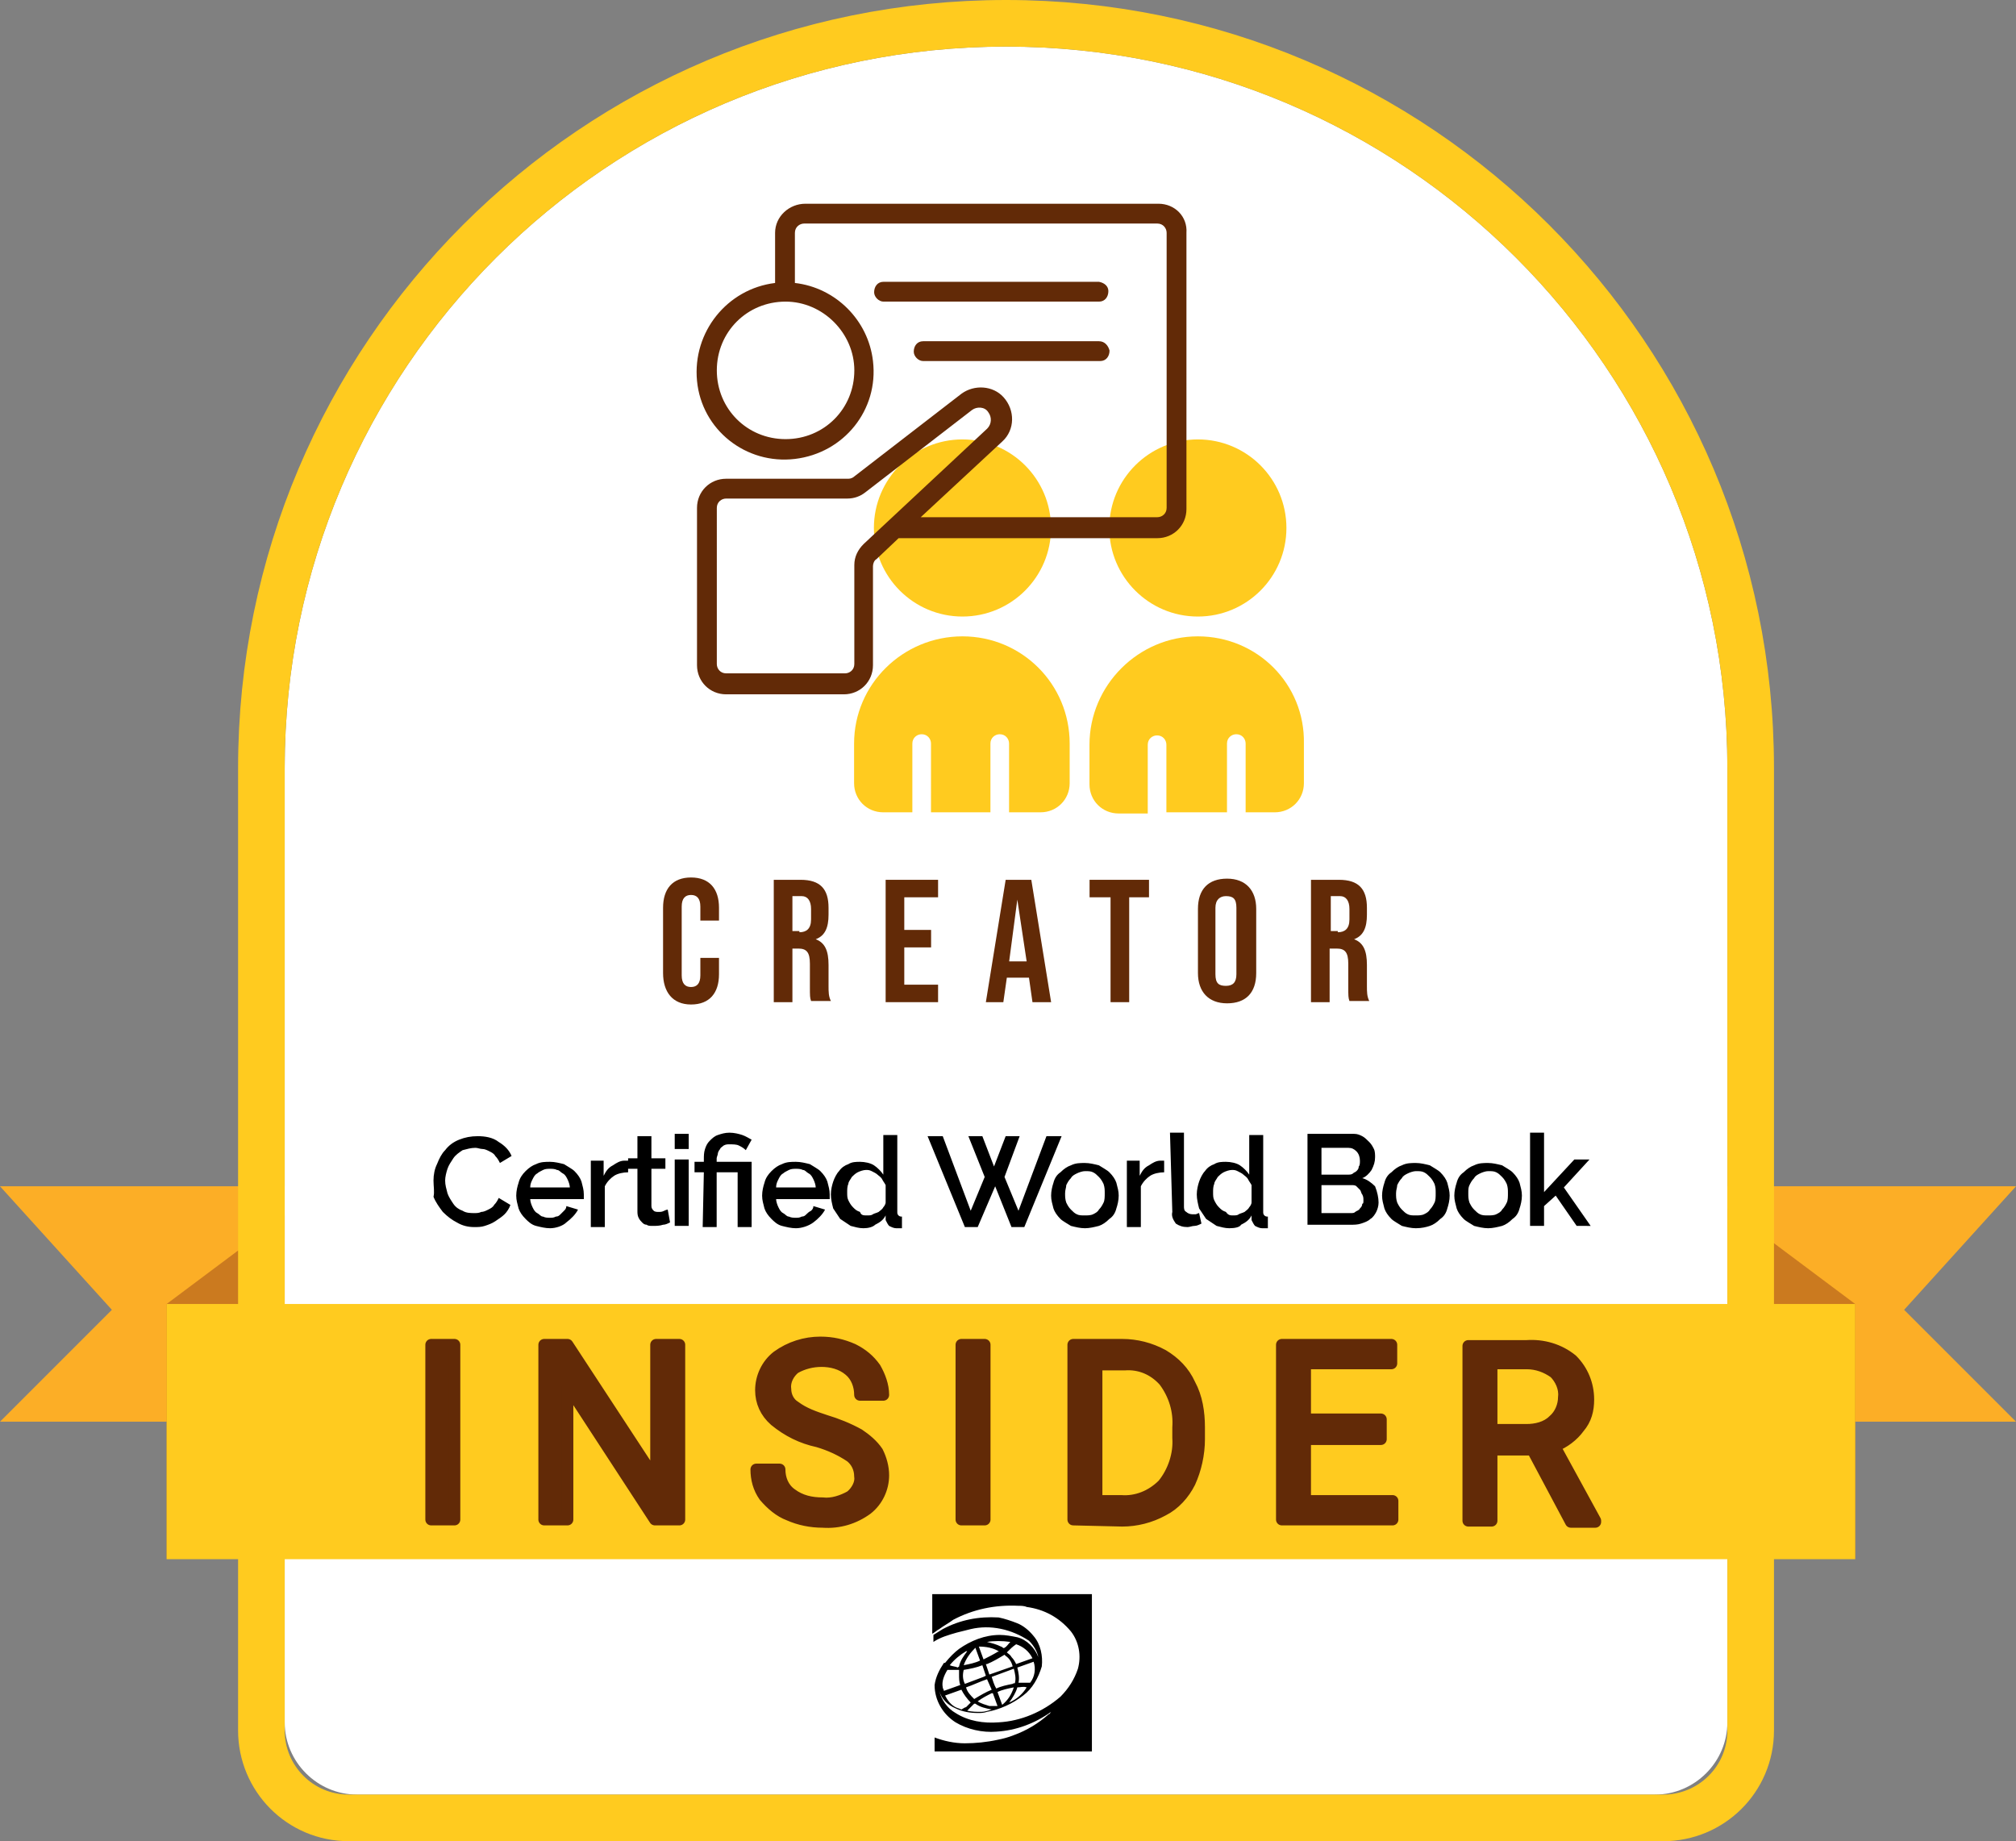
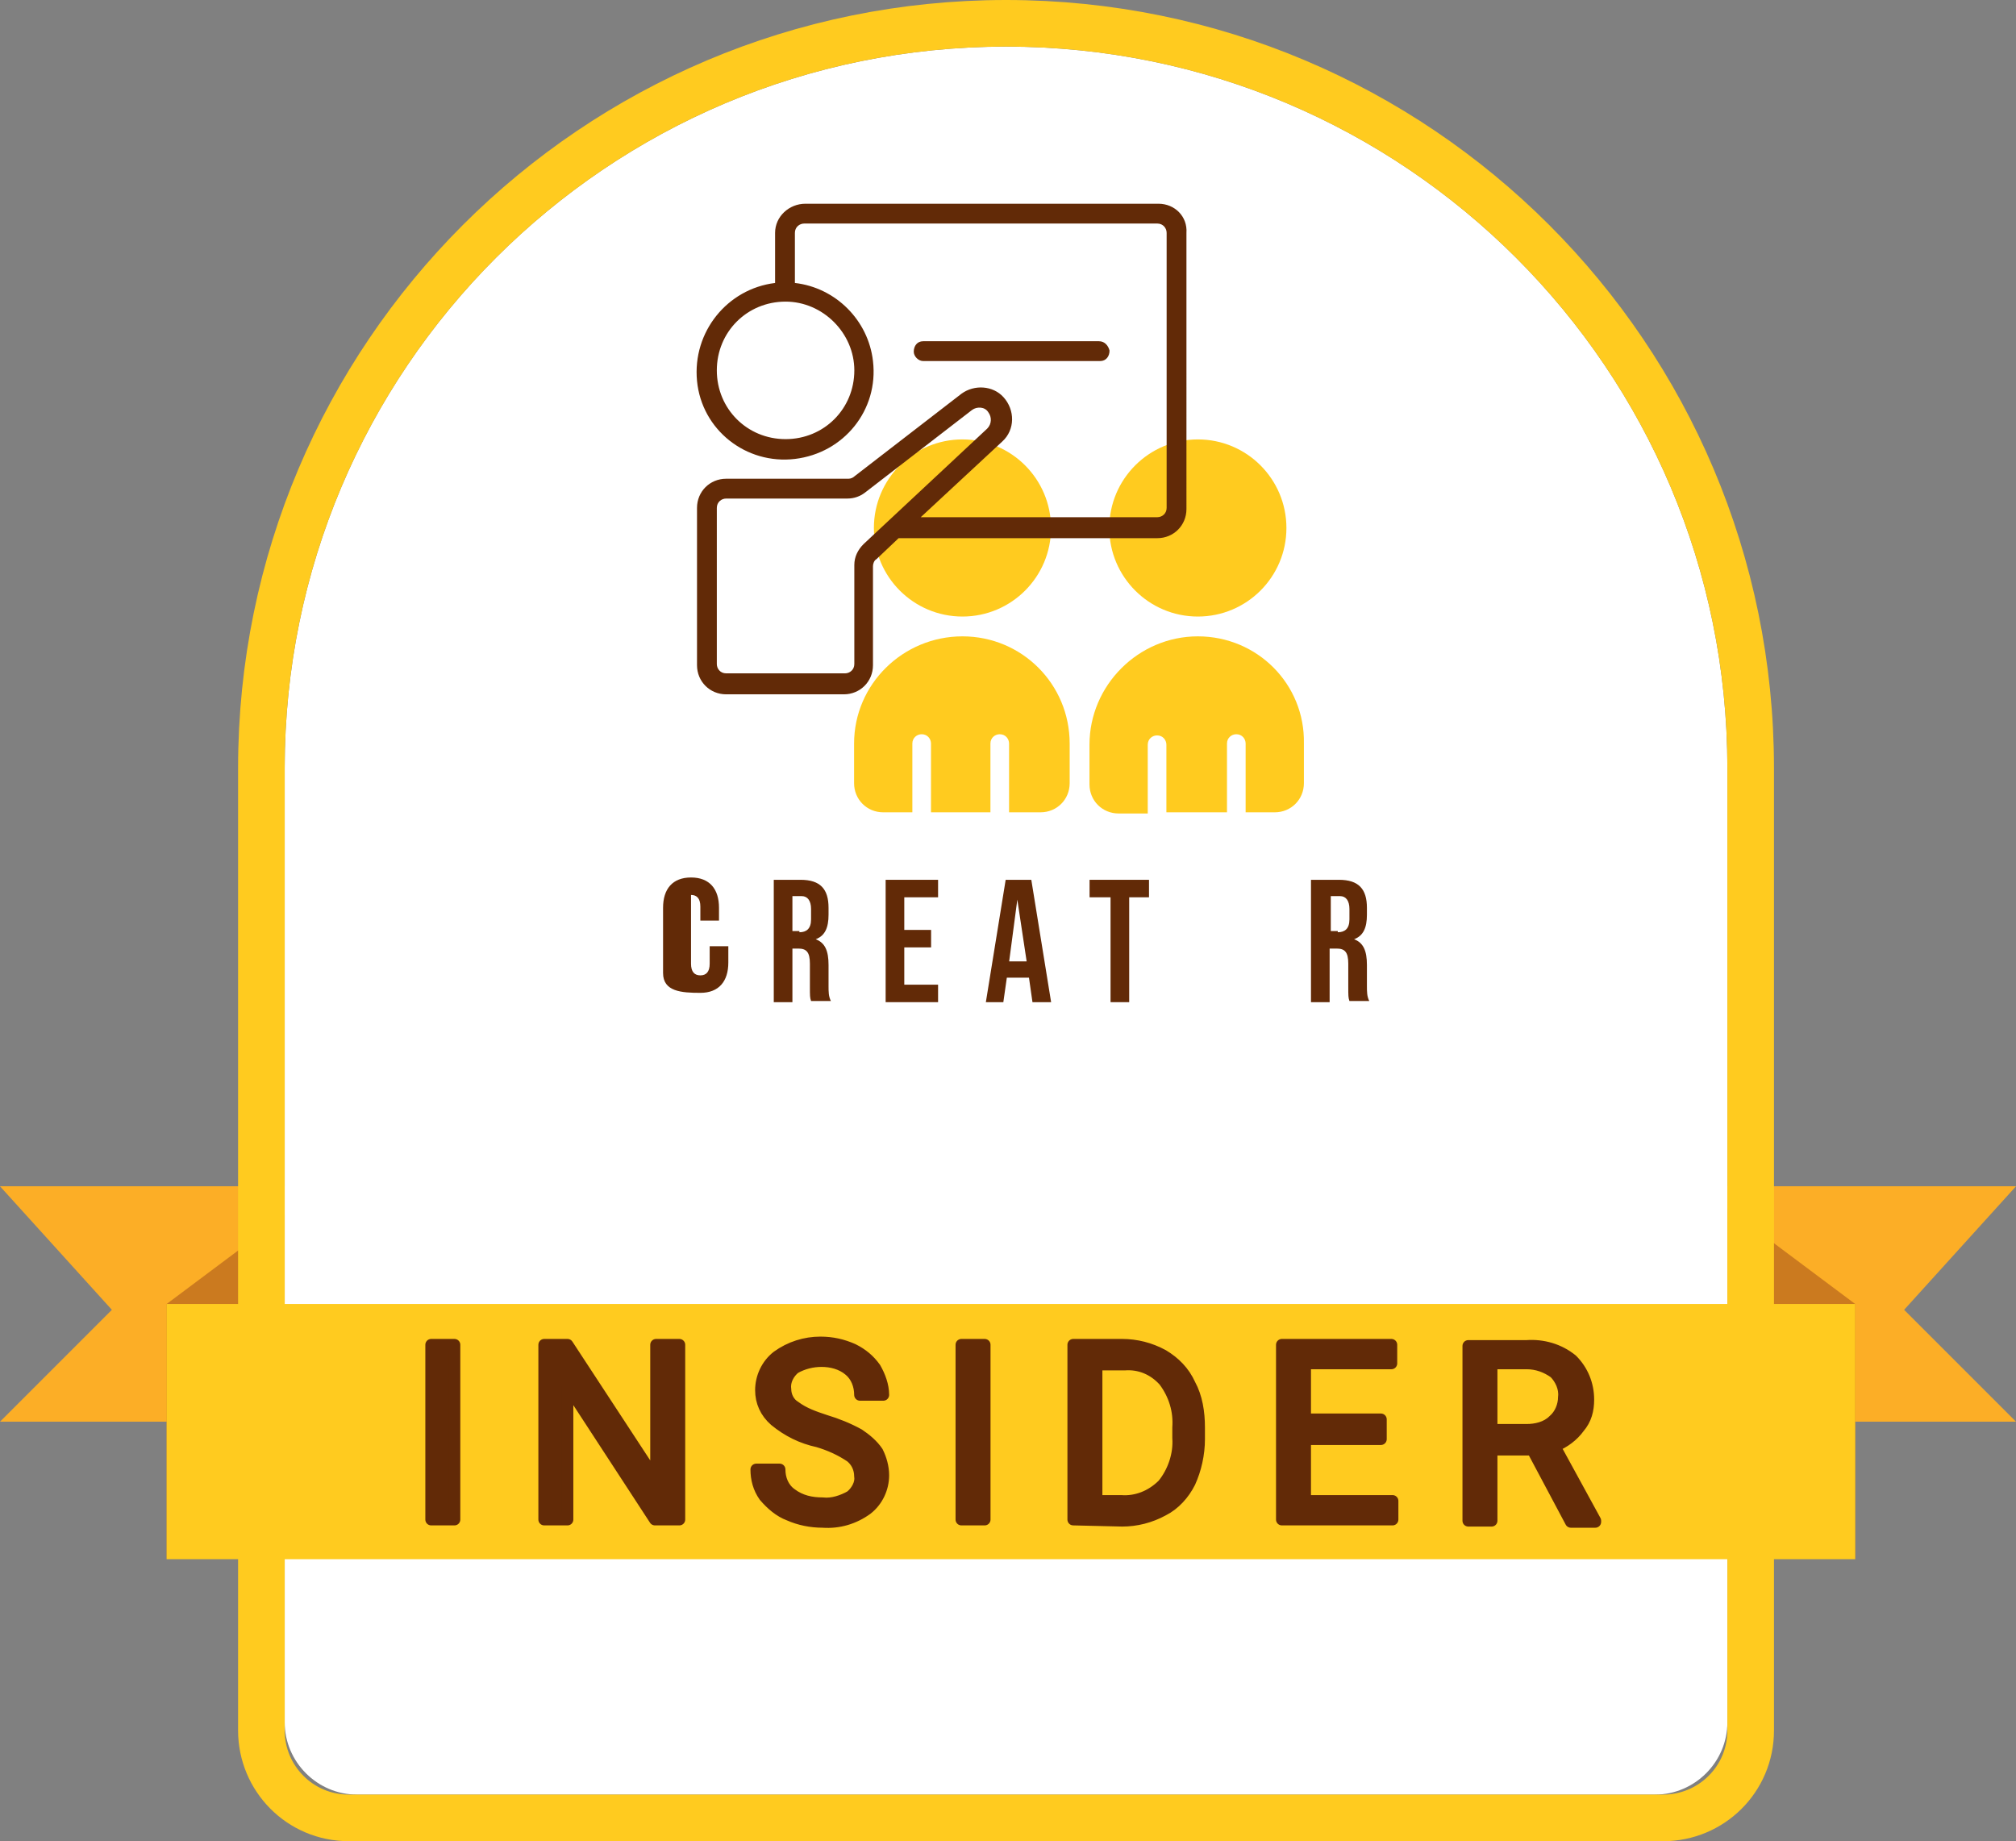
<svg xmlns="http://www.w3.org/2000/svg" version="1.1" id="Layer_1" x="0px" y="0px" viewBox="0 0 173 158" style="enable-background:new 0 0 173 158;" xml:space="preserve">
  <rect x="0" y="0" width="173" height="158" fill="#808080" stroke="none" />
  <style type="text/css">
	.st0{fill:#FCAE26;}
	.st1{fill:#CB7A1F;}
	.st2{fill:#FFFFFF;}
	.st3{fill:none;stroke:#FFCB1F;stroke-width:4;}
	.st4{fill:#FFCB1F;}
	.st5{fill:#622A07;stroke:#622A07;stroke-linecap:round;stroke-linejoin:round;}
	.st6{fill:#622A07;}
</style>
  <g id="Group_75" transform="translate(-696 -3262)">
    <path id="Path_343" class="st0" d="M869,3363.8h-28.1v20.2H869l-9.6-9.6L869,3363.8z" />
    <path id="Path_344" class="st1" d="M841.7,3363.8l13.5,10.1v21.9l-13.5-11.8V3363.8z" />
    <path id="Path_347" class="st0" d="M696,3363.8h28.1v20.2H696l9.6-9.6L696,3363.8z" />
    <path id="Path_348" class="st1" d="M723.8,3363.8l-13.5,10.1v21.9l13.5-11.9V3363.8z" />
    <g id="Rectangle_355" transform="translate(720.431 3266)">
      <path class="st2" d="M61.9,0L61.9,0c34.2,0,61.9,27.7,61.9,61.9v81.9c0,3.4-2.8,6.2-6.2,6.2H6.2c-3.4,0-6.2-2.8-6.2-6.2    c0,0,0,0,0,0V61.9C0,27.7,27.7,0,61.9,0z" />
      <path class="st3" d="M61.9-2L61.9-2c35.3,0,63.9,28.6,63.9,63.9v82.6c0,4.2-3.4,7.5-7.5,7.5l0,0H5.5c-4.2,0-7.5-3.4-7.5-7.5l0,0    V61.9C-2,26.6,26.6-2,61.9-2z" />
    </g>
-     <path id="Path_359" d="M733.2,3363.3c0-0.5,0.1-1,0.3-1.4c0.2-0.5,0.4-0.9,0.7-1.2c0.3-0.4,0.7-0.7,1.2-0.9c0.5-0.2,1-0.3,1.6-0.3   c0.6,0,1.3,0.1,1.8,0.5c0.5,0.3,0.9,0.7,1.1,1.2l-1,0.6c-0.1-0.2-0.2-0.4-0.4-0.6c-0.1-0.2-0.3-0.3-0.5-0.4   c-0.2-0.1-0.4-0.2-0.6-0.2c-0.2,0-0.4-0.1-0.6-0.1c-0.4,0-0.7,0.1-1.1,0.2c-0.3,0.2-0.6,0.4-0.8,0.7c-0.2,0.3-0.4,0.6-0.5,0.9   c-0.1,0.3-0.2,0.7-0.2,1c0,0.4,0.1,0.7,0.2,1.1c0.1,0.3,0.3,0.6,0.5,0.9c0.2,0.3,0.5,0.5,0.8,0.6c0.3,0.2,0.7,0.2,1,0.2   c0.2,0,0.4,0,0.6-0.1c0.2,0,0.4-0.1,0.6-0.2c0.2-0.1,0.4-0.2,0.5-0.4c0.2-0.2,0.3-0.4,0.4-0.6l1,0.6c-0.1,0.3-0.3,0.6-0.5,0.8   c-0.2,0.2-0.5,0.4-0.8,0.6c-0.3,0.2-0.6,0.3-0.9,0.4c-0.3,0.1-0.6,0.1-0.9,0.1c-0.5,0-1-0.1-1.5-0.4c-0.4-0.2-0.8-0.5-1.2-0.9   c-0.3-0.4-0.6-0.8-0.8-1.3C733.3,3364.3,733.2,3363.8,733.2,3363.3z M743.2,3367.4c-0.4,0-0.8-0.1-1.2-0.2   c-0.4-0.1-0.7-0.4-0.9-0.6c-0.3-0.3-0.5-0.6-0.6-0.9c-0.1-0.4-0.2-0.7-0.2-1.1c0-0.4,0.1-0.8,0.2-1.1c0.1-0.4,0.3-0.7,0.6-1   c0.3-0.3,0.6-0.5,0.9-0.6c0.4-0.2,0.8-0.2,1.2-0.2c0.4,0,0.8,0.1,1.2,0.2c0.3,0.2,0.7,0.4,0.9,0.6c0.3,0.3,0.5,0.6,0.6,0.9   c0.1,0.4,0.2,0.7,0.2,1.1c0,0.1,0,0.2,0,0.2s0,0.1,0,0.2h-4.6c0,0.2,0.1,0.5,0.2,0.7c0.1,0.2,0.2,0.4,0.4,0.5   c0.2,0.1,0.3,0.3,0.5,0.3c0.2,0.1,0.4,0.1,0.6,0.1c0.2,0,0.3,0,0.5-0.1c0.2,0,0.3-0.1,0.4-0.2c0.1-0.1,0.2-0.2,0.3-0.3   c0.1-0.1,0.2-0.2,0.2-0.4l1,0.3c-0.2,0.4-0.6,0.8-1,1.1C744.3,3367.2,743.7,3367.4,743.2,3367.4z M744.9,3363.9   c0-0.2-0.1-0.5-0.2-0.7c-0.1-0.2-0.2-0.4-0.4-0.5c-0.2-0.1-0.3-0.3-0.5-0.3c-0.2-0.1-0.4-0.1-0.6-0.1c-0.2,0-0.4,0-0.6,0.1   c-0.2,0.1-0.4,0.2-0.5,0.3c-0.2,0.1-0.3,0.3-0.4,0.5c-0.1,0.2-0.2,0.4-0.2,0.7L744.9,3363.9z M749.9,3362.6c-0.4,0-0.9,0.1-1.2,0.3   c-0.3,0.2-0.6,0.5-0.8,0.9v3.5h-1.2v-5.7h1.1v1.3c0.2-0.4,0.4-0.7,0.8-0.9c0.3-0.2,0.6-0.4,1-0.4h0.2c0,0,0.1,0,0.1,0L749.9,3362.6   z M753.5,3366.9c-0.2,0.1-0.4,0.2-0.6,0.2c-0.3,0.1-0.6,0.1-0.9,0.1c-0.2,0-0.4,0-0.5-0.1c-0.2,0-0.3-0.1-0.4-0.2   c-0.1-0.1-0.2-0.2-0.3-0.4c-0.1-0.2-0.1-0.4-0.1-0.6v-3.6h-0.8v-0.9h0.8v-1.9h1.2v1.9h1.2v0.9h-1.2v3.2c0,0.2,0.1,0.3,0.2,0.4   c0.1,0.1,0.3,0.1,0.4,0.1c0.2,0,0.3,0,0.5-0.1c0.2-0.1,0.3-0.1,0.3-0.1L753.5,3366.9z M753.9,3367.2v-5.7h1.2v5.7L753.9,3367.2z    M753.9,3360.6v-1.3h1.2v1.3L753.9,3360.6z M756.4,3362.6h-0.8v-0.9h0.8v-0.2c0-0.3,0-0.6,0.1-0.9c0.1-0.3,0.2-0.5,0.4-0.7   c0.2-0.2,0.4-0.4,0.7-0.5c0.3-0.1,0.6-0.2,1-0.2c0.4,0,0.8,0.1,1.1,0.2c0.3,0.1,0.6,0.3,0.8,0.4l-0.5,0.9c-0.2-0.2-0.4-0.3-0.6-0.4   c-0.2-0.1-0.5-0.1-0.8-0.1c-0.2,0-0.3,0-0.5,0.1c-0.1,0.1-0.3,0.2-0.3,0.3c-0.1,0.1-0.2,0.3-0.2,0.4c0,0.1-0.1,0.3-0.1,0.4v0.3h3   v5.6h-1.2v-4.7h-1.8v4.7h-1.2L756.4,3362.6z M764.3,3367.4c-0.4,0-0.8-0.1-1.2-0.2c-0.4-0.1-0.7-0.4-0.9-0.6   c-0.3-0.3-0.5-0.6-0.6-0.9c-0.1-0.4-0.2-0.7-0.2-1.1c0-0.4,0.1-0.8,0.2-1.1c0.1-0.4,0.3-0.7,0.6-1c0.3-0.3,0.6-0.5,0.9-0.6   c0.4-0.2,0.8-0.2,1.2-0.2c0.4,0,0.8,0.1,1.2,0.2c0.3,0.2,0.7,0.4,0.9,0.6c0.3,0.3,0.5,0.6,0.6,0.9c0.1,0.4,0.2,0.7,0.2,1.1   c0,0.1,0,0.2,0,0.2s0,0.1,0,0.2h-4.6c0,0.2,0.1,0.5,0.2,0.7c0.1,0.2,0.2,0.4,0.4,0.5c0.2,0.1,0.3,0.3,0.5,0.3   c0.2,0.1,0.4,0.1,0.6,0.1c0.2,0,0.3,0,0.5-0.1c0.2,0,0.3-0.1,0.4-0.2c0.1-0.1,0.2-0.2,0.4-0.3c0.1-0.1,0.2-0.2,0.2-0.4l1,0.3   c-0.2,0.4-0.6,0.8-1,1.1C765.4,3367.2,764.8,3367.4,764.3,3367.4z M766,3363.9c0-0.2-0.1-0.5-0.2-0.7c-0.1-0.2-0.2-0.4-0.4-0.5   c-0.2-0.1-0.3-0.3-0.5-0.3c-0.2-0.1-0.4-0.1-0.6-0.1c-0.2,0-0.4,0-0.6,0.1c-0.2,0.1-0.4,0.2-0.5,0.3c-0.2,0.1-0.3,0.3-0.4,0.5   c-0.1,0.2-0.2,0.4-0.2,0.7L766,3363.9z M770.1,3367.4c-0.4,0-0.7-0.1-1.1-0.2c-0.3-0.2-0.6-0.4-0.9-0.6c-0.2-0.3-0.4-0.6-0.6-0.9   c-0.1-0.4-0.2-0.8-0.2-1.2c0-0.4,0.1-0.8,0.2-1.1c0.1-0.3,0.3-0.7,0.5-0.9c0.2-0.3,0.5-0.5,0.8-0.6c0.3-0.2,0.7-0.2,1-0.2   c0.4,0,0.9,0.1,1.2,0.3c0.3,0.2,0.6,0.5,0.8,0.8v-3.4h1.2v6.6c0,0.1,0,0.2,0.1,0.3c0.1,0.1,0.2,0.1,0.3,0.1v1c-0.1,0-0.2,0-0.3,0   c-0.1,0-0.1,0-0.2,0c-0.2,0-0.4-0.1-0.6-0.2c-0.1-0.1-0.2-0.3-0.3-0.5l0-0.4c-0.2,0.4-0.5,0.6-0.9,0.8   C770.9,3367.3,770.5,3367.4,770.1,3367.4z M770.4,3366.3c0.2,0,0.4,0,0.5-0.1c0.2-0.1,0.3-0.1,0.5-0.2c0.1-0.1,0.3-0.2,0.4-0.4   c0.1-0.1,0.2-0.3,0.2-0.4v-1.5c-0.1-0.2-0.2-0.3-0.3-0.5c-0.1-0.2-0.3-0.3-0.4-0.4c-0.1-0.1-0.3-0.2-0.5-0.3   c-0.2-0.1-0.3-0.1-0.5-0.1c-0.2,0-0.5,0.1-0.7,0.2c-0.2,0.1-0.4,0.3-0.5,0.4c-0.1,0.2-0.3,0.4-0.3,0.6c-0.1,0.2-0.1,0.5-0.1,0.7   c0,0.3,0,0.5,0.1,0.7c0.1,0.2,0.2,0.4,0.4,0.6c0.2,0.2,0.3,0.3,0.6,0.4C769.9,3366.3,770.1,3366.3,770.4,3366.3L770.4,3366.3z    M779.1,3359.5h1.2l1,2.6l1-2.6h1.2l-1.3,3.5l1.2,2.9l2.4-6.4h1.3l-3.2,7.8h-1.1l-1.4-3.5l-1.5,3.5h-1.1l-3.2-7.8h1.3l2.4,6.4   l1.2-2.9L779.1,3359.5z M789.1,3367.4c-0.4,0-0.8-0.1-1.2-0.2c-0.3-0.2-0.7-0.4-0.9-0.6c-0.3-0.3-0.5-0.6-0.6-0.9   c-0.1-0.4-0.2-0.7-0.2-1.1c0-0.4,0.1-0.8,0.2-1.1c0.1-0.4,0.3-0.7,0.6-0.9c0.3-0.3,0.6-0.5,0.9-0.6c0.4-0.2,0.8-0.2,1.2-0.2   c0.4,0,0.8,0.1,1.2,0.2c0.3,0.2,0.7,0.4,0.9,0.6c0.3,0.3,0.5,0.6,0.6,0.9c0.1,0.4,0.2,0.7,0.2,1.1c0,0.4-0.1,0.8-0.2,1.1   c-0.1,0.4-0.3,0.7-0.6,0.9c-0.3,0.3-0.6,0.5-0.9,0.6C789.9,3367.3,789.5,3367.4,789.1,3367.4z M787.4,3364.4c0,0.3,0,0.5,0.1,0.8   c0.1,0.2,0.2,0.4,0.4,0.6c0.2,0.2,0.3,0.3,0.5,0.4c0.2,0.1,0.4,0.1,0.7,0.1c0.2,0,0.5,0,0.7-0.1c0.2-0.1,0.4-0.2,0.5-0.4   c0.2-0.2,0.3-0.4,0.4-0.6c0.1-0.2,0.1-0.5,0.1-0.8c0-0.3,0-0.5-0.1-0.8c-0.1-0.2-0.2-0.4-0.4-0.6c-0.2-0.2-0.3-0.3-0.5-0.4   c-0.2-0.1-0.4-0.1-0.7-0.1c-0.2,0-0.5,0.1-0.7,0.2c-0.2,0.1-0.4,0.2-0.5,0.4c-0.2,0.2-0.3,0.4-0.4,0.6   C787.5,3363.9,787.4,3364.1,787.4,3364.4z M795.9,3362.6c-0.4,0-0.9,0.1-1.2,0.3c-0.3,0.2-0.6,0.5-0.8,0.9v3.5h-1.2v-5.7h1.1v1.3   c0.2-0.4,0.4-0.7,0.8-0.9c0.3-0.2,0.6-0.4,1-0.4h0.2c0,0,0.1,0,0.1,0L795.9,3362.6z M796.4,3359.2h1.2v6.3c0,0.2,0,0.4,0.2,0.5   c0.1,0.1,0.3,0.2,0.5,0.2c0.1,0,0.2,0,0.3,0c0.1,0,0.2-0.1,0.3-0.1l0.2,0.9c-0.2,0.1-0.4,0.2-0.6,0.2c-0.2,0-0.4,0.1-0.6,0.1   c-0.4,0-0.7-0.1-1-0.3c-0.2-0.3-0.4-0.6-0.3-1L796.4,3359.2z M801.5,3367.4c-0.4,0-0.7-0.1-1.1-0.2c-0.3-0.2-0.6-0.4-0.9-0.6   c-0.2-0.3-0.4-0.6-0.6-0.9c-0.1-0.4-0.2-0.8-0.2-1.2c0-0.4,0.1-0.8,0.2-1.1c0.1-0.3,0.3-0.7,0.5-0.9c0.2-0.3,0.5-0.5,0.8-0.6   c0.3-0.2,0.7-0.2,1-0.2c0.4,0,0.9,0.1,1.2,0.3c0.3,0.2,0.6,0.5,0.8,0.8v-3.4h1.2v6.6c0,0.1,0,0.2,0.1,0.3c0.1,0.1,0.2,0.1,0.3,0.1   v1c-0.1,0-0.2,0-0.3,0c-0.1,0-0.1,0-0.2,0c-0.2,0-0.4-0.1-0.6-0.2c-0.1-0.1-0.2-0.3-0.3-0.5l0-0.4c-0.2,0.4-0.5,0.6-0.9,0.8   C802.4,3367.3,802,3367.4,801.5,3367.4z M801.8,3366.3c0.2,0,0.4,0,0.5-0.1c0.2-0.1,0.3-0.1,0.5-0.2c0.1-0.1,0.3-0.2,0.4-0.4   c0.1-0.1,0.2-0.3,0.2-0.4v-1.5c-0.1-0.2-0.2-0.3-0.3-0.5c-0.1-0.2-0.3-0.3-0.4-0.4c-0.1-0.1-0.3-0.2-0.5-0.3   c-0.2-0.1-0.3-0.1-0.5-0.1c-0.2,0-0.5,0.1-0.7,0.2c-0.2,0.1-0.4,0.3-0.5,0.4c-0.1,0.2-0.3,0.4-0.3,0.6c-0.1,0.2-0.1,0.5-0.1,0.7   c0,0.3,0,0.5,0.1,0.7c0.1,0.2,0.2,0.4,0.4,0.6c0.2,0.2,0.3,0.3,0.6,0.4C801.4,3366.3,801.6,3366.3,801.8,3366.3L801.8,3366.3z    M814.3,3365.2c0,0.3-0.1,0.6-0.2,0.8c-0.1,0.2-0.3,0.5-0.5,0.6c-0.2,0.2-0.5,0.3-0.8,0.4c-0.3,0.1-0.6,0.1-0.9,0.1h-3.7v-7.8h4   c0.3,0,0.5,0.1,0.7,0.2c0.2,0.1,0.4,0.3,0.6,0.5c0.2,0.2,0.3,0.4,0.4,0.6c0.1,0.2,0.1,0.5,0.1,0.7c0,0.4-0.1,0.7-0.3,1.1   c-0.2,0.3-0.5,0.6-0.8,0.7c0.4,0.1,0.8,0.4,1.1,0.7C814.2,3364.3,814.3,3364.8,814.3,3365.2z M813,3365c0-0.2,0-0.3-0.1-0.5   c-0.1-0.1-0.1-0.3-0.2-0.4c-0.1-0.1-0.2-0.2-0.3-0.3c-0.1-0.1-0.3-0.1-0.4-0.1h-2.6v2.4h2.5c0.2,0,0.3,0,0.4-0.1   c0.1-0.1,0.3-0.1,0.4-0.3c0.1-0.1,0.2-0.2,0.2-0.4C813,3365.3,813,3365.2,813,3365z M809.4,3360.5v2.3h2.3c0.1,0,0.3,0,0.4-0.1   c0.1-0.1,0.2-0.1,0.3-0.2c0.1-0.1,0.2-0.2,0.2-0.4c0.1-0.1,0.1-0.3,0.1-0.5c0-0.3-0.1-0.6-0.3-0.8c-0.2-0.2-0.4-0.3-0.7-0.3H809.4z    M817.5,3367.4c-0.4,0-0.8-0.1-1.2-0.2c-0.3-0.2-0.7-0.4-0.9-0.6c-0.3-0.3-0.5-0.6-0.6-0.9c-0.1-0.4-0.2-0.7-0.2-1.1   c0-0.4,0.1-0.8,0.2-1.1c0.1-0.4,0.3-0.7,0.6-0.9c0.3-0.3,0.6-0.5,0.9-0.6c0.4-0.2,0.8-0.2,1.2-0.2c0.4,0,0.8,0.1,1.2,0.2   c0.3,0.2,0.7,0.4,0.9,0.6c0.3,0.3,0.5,0.6,0.6,0.9c0.1,0.4,0.2,0.7,0.2,1.1c0,0.4-0.1,0.8-0.2,1.1c-0.1,0.4-0.3,0.7-0.6,0.9   c-0.3,0.3-0.6,0.5-0.9,0.6C818.4,3367.3,818,3367.4,817.5,3367.4z M815.8,3364.4c0,0.3,0,0.5,0.1,0.8c0.1,0.2,0.2,0.4,0.4,0.6   c0.2,0.2,0.3,0.3,0.5,0.4c0.2,0.1,0.4,0.1,0.7,0.1c0.2,0,0.5,0,0.7-0.1c0.2-0.1,0.4-0.2,0.5-0.4c0.2-0.2,0.3-0.4,0.4-0.6   c0.1-0.2,0.1-0.5,0.1-0.8c0-0.3,0-0.5-0.1-0.8c-0.1-0.2-0.2-0.4-0.4-0.6c-0.2-0.2-0.3-0.3-0.5-0.4c-0.2-0.1-0.4-0.1-0.7-0.1   c-0.2,0-0.5,0.1-0.7,0.2c-0.2,0.1-0.4,0.2-0.5,0.4c-0.2,0.2-0.3,0.4-0.4,0.6C815.9,3363.9,815.8,3364.1,815.8,3364.4z    M823.7,3367.4c-0.4,0-0.8-0.1-1.2-0.2c-0.3-0.2-0.7-0.4-0.9-0.6c-0.3-0.3-0.5-0.6-0.6-0.9c-0.1-0.4-0.2-0.7-0.2-1.1   c0-0.4,0.1-0.8,0.2-1.1c0.1-0.4,0.3-0.7,0.6-0.9c0.3-0.3,0.6-0.5,0.9-0.6c0.4-0.2,0.8-0.2,1.2-0.2c0.4,0,0.8,0.1,1.2,0.2   c0.3,0.2,0.7,0.4,0.9,0.6c0.3,0.3,0.5,0.6,0.6,0.9c0.1,0.4,0.2,0.7,0.2,1.1c0,0.4-0.1,0.8-0.2,1.1c-0.1,0.4-0.3,0.7-0.6,0.9   c-0.3,0.3-0.6,0.5-0.9,0.6C824.5,3367.3,824.1,3367.4,823.7,3367.4z M822,3364.4c0,0.3,0,0.5,0.1,0.8c0.1,0.2,0.2,0.4,0.4,0.6   c0.2,0.2,0.3,0.3,0.5,0.4c0.2,0.1,0.4,0.1,0.7,0.1c0.2,0,0.5,0,0.7-0.1c0.2-0.1,0.4-0.2,0.5-0.4c0.2-0.2,0.3-0.4,0.4-0.6   c0.1-0.2,0.1-0.5,0.1-0.8c0-0.3,0-0.5-0.1-0.8c-0.1-0.2-0.2-0.4-0.4-0.6c-0.2-0.2-0.3-0.3-0.5-0.4c-0.2-0.1-0.4-0.1-0.7-0.1   c-0.2,0-0.5,0.1-0.7,0.2c-0.2,0.1-0.4,0.2-0.5,0.4c-0.2,0.2-0.3,0.4-0.4,0.6C822,3363.9,822,3364.1,822,3364.4z M831.3,3367.2   l-1.8-2.6l-1,0.9v1.7h-1.2v-8h1.2v5.1l2.6-2.8h1.3l-2.2,2.4l2.3,3.3H831.3z" />
    <rect id="Rectangle_356" x="710.3" y="3373.9" class="st4" width="144.9" height="21.9" />
    <path id="Path_345" class="st5" d="M735,3392.4h-2v-15h2V3392.4z M754.2,3392.4h-2l-7.5-11.5v11.5h-2v-15h2l7.6,11.6v-11.6h2   V3392.4z M766.2,3385.7c-1.4-0.3-2.6-0.9-3.7-1.8c-0.8-0.7-1.2-1.6-1.2-2.6c0-1.1,0.5-2.2,1.4-2.9c1.1-0.8,2.4-1.2,3.7-1.2   c1,0,1.9,0.2,2.8,0.6c0.8,0.4,1.4,0.9,1.9,1.6c0.4,0.7,0.7,1.5,0.7,2.3h-2c0-0.8-0.3-1.6-0.9-2.1c-0.7-0.6-1.6-0.8-2.4-0.8   c-0.8,0-1.6,0.2-2.3,0.6c-0.5,0.4-0.9,1.1-0.8,1.8c0,0.6,0.3,1.2,0.8,1.5c0.8,0.6,1.7,0.9,2.6,1.2c1,0.3,2,0.7,2.9,1.2   c0.6,0.4,1.2,0.9,1.6,1.5c0.3,0.6,0.5,1.3,0.5,2c0,1.1-0.5,2.2-1.4,2.9c-1.1,0.8-2.4,1.2-3.8,1.1c-1,0-2-0.2-2.9-0.6   c-0.8-0.3-1.5-0.9-2.1-1.6c-0.5-0.7-0.7-1.5-0.7-2.3h2c0,0.8,0.3,1.6,1,2.1c0.8,0.6,1.7,0.8,2.7,0.8c0.8,0.1,1.7-0.2,2.4-0.6   c0.5-0.4,0.9-1.1,0.8-1.7c0-0.7-0.3-1.3-0.8-1.7C768.1,3386.4,767.2,3386,766.2,3385.7z M780.5,3392.4h-2v-15h2V3392.4z    M788.1,3392.4v-15h4.2c1.2,0,2.4,0.3,3.5,0.9c1,0.6,1.8,1.4,2.3,2.5c0.6,1.1,0.8,2.4,0.8,3.7v1c0,1.3-0.3,2.6-0.8,3.7   c-0.5,1-1.3,1.9-2.3,2.4c-1.1,0.6-2.3,0.9-3.5,0.9L788.1,3392.4z M790.1,3379.1v11.7h2.1c1.3,0.1,2.6-0.4,3.6-1.4   c0.9-1.1,1.4-2.6,1.3-4v-0.9c0.1-1.4-0.3-2.8-1.2-4c-0.9-1-2.1-1.5-3.4-1.4L790.1,3379.1z M814.5,3385.5H808v5.3h7.5v1.6H806v-15   h9.4v1.6H808v4.8h6.5V3385.5z M827.5,3386.4H824v6.1h-2v-15h5c1.4-0.1,2.8,0.3,3.9,1.2c0.9,0.9,1.4,2.1,1.4,3.4   c0,0.9-0.2,1.7-0.8,2.4c-0.5,0.7-1.3,1.3-2.1,1.6l3.5,6.4v0.1h-2.1L827.5,3386.4z M824,3384.7h3c0.8,0,1.7-0.2,2.3-0.8   c0.6-0.5,0.9-1.3,0.9-2c0.1-0.8-0.3-1.6-0.8-2.1c-0.7-0.5-1.5-0.8-2.4-0.8h-3V3384.7z" />
-     <path id="Path_346" d="M776,3402.2c0.2-0.1,0.4-0.3,0.6-0.4c0.4-0.3,0.8-0.5,1.2-0.8c1.7-0.9,3.6-1.3,5.6-1.2c0.2,0,0.5,0,0.7,0.1   c0,0,0,0,0,0c1.5,0.2,2.8,0.9,3.8,2.1c0.7,0.9,0.9,2.1,0.6,3.2c-0.3,0.9-0.8,1.7-1.5,2.4c-1.5,1.3-3.4,2.1-5.3,2.2   c-1.3,0.1-2.6-0.1-3.7-0.8c-0.7-0.4-1.2-1.1-1.4-1.9v0c0.2,0.7,0.7,1.2,1.4,1.5c0.6,0.3,1.3,0.4,1.9,0.4c0.3,0,0.5,0,0.8-0.1   c1.1-0.2,2.2-0.7,3.1-1.4c0.8-0.6,1.3-1.5,1.6-2.5c0.1-0.9-0.1-1.9-0.7-2.6c-0.4-0.5-0.9-0.9-1.4-1.1c-0.5-0.2-1.1-0.4-1.6-0.5   c-1.7-0.1-3.3,0.2-4.8,1c-0.3,0.2-0.5,0.3-0.8,0.5v0.6c0.6-0.4,1.3-0.6,2-0.8c0.4-0.1,0.8-0.2,1.2-0.3c1.7-0.4,3.5,0,5,1   c0.4,0.4,0.7,0.9,0.8,1.4c-0.3-0.8-1-1.5-1.8-1.7c-0.5-0.1-1-0.2-1.5-0.2c-1.3,0-2.5,0.5-3.5,1.2c-0.4,0.3-0.8,0.7-1.2,1.2l-0.1,0   c-0.4,0.6-0.7,1.2-0.8,1.9c0,1.3,0.7,2.5,1.8,3.2c1,0.6,2.3,0.9,3.5,0.8c1.7-0.1,3.3-0.7,4.7-1.7c-0.1,0.1-0.1,0.2-0.2,0.2   c-0.9,0.8-1.9,1.4-3,1.8c-0.5,0.2-0.9,0.3-1.4,0.4c-0.9,0.2-1.9,0.3-2.8,0.3c-0.9,0-1.8-0.2-2.6-0.5v1.2h13.5v-13.5H776V3402.2z    M778.5,3408.7c-0.2-0.1-0.3-0.1-0.5-0.2c-0.4-0.2-0.7-0.6-0.9-1l1.4-0.5c0.2,0.4,0.5,0.8,0.8,1.1c-0.1,0.1-0.3,0.3-0.4,0.4   C778.8,3408.5,778.7,3408.6,778.5,3408.7L778.5,3408.7z M781.1,3405.9L781.1,3405.9l1.9-0.7l0,0c0.1,0.4,0.2,0.8,0.1,1.2   c0,0.1-0.1,0-0.2,0.1c-0.5,0.1-1,0.2-1.4,0.4C781.3,3406.6,781.2,3406.2,781.1,3405.9L781.1,3405.9z M781.1,3407   c-0.5,0.2-1,0.5-1.5,0.8c-0.3-0.3-0.6-0.6-0.7-1l0,0c0.6-0.2,1.2-0.5,1.8-0.7h0L781.1,3407z M780.9,3405.7L780.9,3405.7l-0.3-0.9   l0.1,0c0.5-0.2,1-0.5,1.5-0.8l0.1,0.1c0.3,0.2,0.5,0.5,0.6,0.9l0,0L780.9,3405.7z M780.6,3405.8L780.6,3405.8l-0.2,0.1l-1.6,0.6   c-0.2-0.4-0.2-0.8-0.1-1.2c0.6-0.1,1.1-0.2,1.6-0.4C780.4,3405.2,780.5,3405.5,780.6,3405.8L780.6,3405.8z M780.2,3408.9   c-0.4,0-0.8,0-1.2-0.1l0,0c0.2-0.2,0.4-0.4,0.6-0.6h0.1c0.4,0.3,0.9,0.4,1.4,0.5C780.8,3408.8,780.5,3408.9,780.2,3408.9   L780.2,3408.9z M780.9,3408.4c-0.3-0.1-0.7-0.2-1-0.4c0.4-0.3,0.8-0.5,1.2-0.7c0.1,0,0.1,0,0.1,0l0.4,1.1   C781.4,3408.4,781.2,3408.4,780.9,3408.4L780.9,3408.4z M782,3408.3l-0.4-1.1l0,0c0.4-0.2,0.9-0.3,1.4-0.4l0,0   C782.8,3407.4,782.5,3407.9,782,3408.3L782,3408.3z M782.6,3408.1L782.6,3408.1c0.3-0.4,0.6-0.9,0.7-1.3l0,0c0.3,0,0.5-0.1,0.8,0   l0,0C783.8,3407.3,783.3,3407.8,782.6,3408.1L782.6,3408.1z M784.7,3404.6c0.2,0.6,0.1,1.3-0.3,1.8c-0.3,0-0.6,0-1,0l0,0   c0.1-0.4,0-0.9-0.1-1.3l0,0L784.7,3404.6L784.7,3404.6z M783.2,3403.1L783.2,3403.1c0.6,0.2,1.1,0.6,1.4,1.2l-1.4,0.5   c-0.1-0.2-0.2-0.4-0.4-0.6c-0.1-0.2-0.3-0.3-0.4-0.4C782.7,3403.5,782.9,3403.3,783.2,3403.1L783.2,3403.1z M782.7,3402.9   C782.7,3402.9,782.7,3403,782.7,3402.9c-0.2,0.2-0.3,0.4-0.5,0.5c-0.1,0.1-0.2-0.1-0.3-0.1c-0.4-0.2-0.8-0.3-1.2-0.4   C781.3,3402.8,782,3402.8,782.7,3402.9L782.7,3402.9z M781.7,3403.7C781.8,3403.8,781.7,3403.8,781.7,3403.7   c-0.5,0.3-0.9,0.5-1.3,0.7l-0.4-1.1v0C780.6,3403.3,781.2,3403.4,781.7,3403.7L781.7,3403.7z M779.7,3403.4L779.7,3403.4l0.4,1.1   l0,0c-0.4,0.2-0.9,0.3-1.4,0.4l0,0C778.9,3404.3,779.3,3403.8,779.7,3403.4L779.7,3403.4z M777.5,3404.9c0.4-0.5,0.9-0.9,1.4-1.2   c0,0,0.1,0,0.1,0c-0.3,0.4-0.6,0.8-0.7,1.3c0,0.1-0.1,0-0.1,0.1C778,3405,777.7,3405,777.5,3404.9   C777.5,3404.9,777.5,3404.9,777.5,3404.9L777.5,3404.9z M777.3,3405.3c0.3,0,0.7,0,1,0c0,0.1,0,0.3,0,0.4c0,0.3,0,0.6,0.1,0.9   l-1.4,0.5c0-0.1-0.1-0.2-0.1-0.3C776.8,3406.3,777,3405.8,777.3,3405.3L777.3,3405.3z" />
    <g id="_004-class" transform="translate(755.813 3279.483)">
      <g id="Group_19" transform="translate(13.479 20.225)">
        <ellipse id="Ellipse_1" class="st4" cx="9.3" cy="7.6" rx="7.6" ry="7.6" />
        <ellipse id="Ellipse_2" class="st4" cx="29.5" cy="7.6" rx="7.6" ry="7.6" />
        <path id="Path_84" class="st4" d="M9.3,16.9C4.2,16.9,0,21,0,26.1v3.4C0,30.9,1.1,32,2.5,32h2.5v-5.9c0-0.5,0.4-0.8,0.8-0.8     c0.5,0,0.8,0.4,0.8,0.8V32h5.1v-5.9c0-0.5,0.4-0.8,0.8-0.8c0.5,0,0.8,0.4,0.8,0.8V32H16c1.4,0,2.5-1.1,2.5-2.5v-3.4     C18.5,21,14.4,16.9,9.3,16.9z" />
        <path id="Path_85" class="st4" d="M29.5,16.9c-5.1,0-9.3,4.2-9.3,9.3v3.4c0,1.4,1.1,2.5,2.5,2.5h2.5v-5.9c0-0.5,0.4-0.8,0.8-0.8     c0.5,0,0.8,0.4,0.8,0.8V32H32v-5.9c0-0.5,0.4-0.8,0.8-0.8c0.5,0,0.8,0.4,0.8,0.8V32h2.5c1.4,0,2.5-1.1,2.5-2.5v-3.4     C38.7,21,34.6,16.9,29.5,16.9z" />
      </g>
      <path id="Path_86" class="st6" d="M39.6,0H9.3C7.9,0,6.7,1.1,6.7,2.5l0,0v4.3C2.6,7.3-0.4,11,0,15.2s4.2,7.2,8.4,6.7    s7.2-4.2,6.7-8.4c-0.4-3.5-3.2-6.3-6.7-6.7V2.5c0-0.5,0.4-0.8,0.8-0.8h30.3c0.5,0,0.8,0.4,0.8,0.8v23.6c0,0.5-0.4,0.8-0.8,0.8    H19.2l7-6.5c1.1-1,1.1-2.7,0.1-3.8c-0.9-1-2.5-1.1-3.6-0.3l-9.2,7.1c-0.1,0.1-0.3,0.2-0.5,0.2H2.5c-1.4,0-2.5,1.1-2.5,2.5v13.5    c0,1.4,1.1,2.5,2.5,2.5h10.1c1.4,0,2.5-1.1,2.5-2.5v-8.5c0-0.2,0.1-0.5,0.3-0.6l1.9-1.8h22.2c1.4,0,2.5-1.1,2.5-2.5V2.5    C42.1,1.1,41,0,39.6,0z M13.5,14.3c0,3.3-2.6,5.9-5.9,5.9c-3.3,0-5.9-2.6-5.9-5.9s2.6-5.9,5.9-5.9h0C10.8,8.4,13.5,11.1,13.5,14.3    z M14.3,29.2c-0.5,0.5-0.8,1.1-0.8,1.8v8.5c0,0.5-0.4,0.8-0.8,0.8H2.5c-0.5,0-0.8-0.4-0.8-0.8V26.1c0-0.5,0.4-0.8,0.8-0.8h10.4    c0.6,0,1.1-0.2,1.5-0.5l9.2-7.1c0.4-0.3,1.1-0.3,1.4,0.2c0.3,0.4,0.3,1-0.1,1.4L14.3,29.2z" />
-       <path id="Path_87" class="st6" d="M34.5,6.7H16c-0.5,0-0.8,0.4-0.8,0.9c0,0.4,0.4,0.8,0.8,0.8h18.5c0.5,0,0.8-0.4,0.8-0.9    C35.3,7.1,35,6.8,34.5,6.7z" />
      <path id="Path_88" class="st6" d="M34.5,11.8H19.4c-0.5,0-0.8,0.4-0.8,0.9c0,0.4,0.4,0.8,0.8,0.8h15.2c0.5,0,0.8-0.4,0.8-0.9    C35.3,12.2,35,11.8,34.5,11.8z" />
    </g>
  </g>
  <g>
-     <path class="st6" d="M56.9,83.5v-5.6c0-1.6,0.8-2.6,2.4-2.6s2.4,1,2.4,2.6V79h-1.6v-1.2c0-0.7-0.3-1-0.8-1s-0.8,0.3-0.8,1v5.9   c0,0.7,0.3,1,0.8,1s0.8-0.3,0.8-1v-1.5h1.6v1.4c0,1.6-0.8,2.6-2.4,2.6S56.9,85.1,56.9,83.5z" />
+     <path class="st6" d="M56.9,83.5v-5.6c0-1.6,0.8-2.6,2.4-2.6s2.4,1,2.4,2.6V79h-1.6v-1.2c0-0.7-0.3-1-0.8-1v5.9   c0,0.7,0.3,1,0.8,1s0.8-0.3,0.8-1v-1.5h1.6v1.4c0,1.6-0.8,2.6-2.4,2.6S56.9,85.1,56.9,83.5z" />
    <path class="st6" d="M66.3,75.5h2.4c1.7,0,2.4,0.8,2.4,2.4v0.6c0,1.1-0.3,1.8-1.1,2.1v0c0.8,0.3,1.1,1,1.1,2.2v1.8   c0,0.5,0,0.9,0.2,1.3h-1.7c-0.1-0.3-0.1-0.4-0.1-1.3v-1.9c0-1-0.3-1.3-1-1.3H68V86h-1.6V75.5z M68.6,80c0.6,0,1-0.3,1-1.1V78   c0-0.7-0.3-1.1-0.8-1.1H68v3H68.6z" />
    <path class="st6" d="M76,75.5h4.5V77h-2.9v2.8h2.3v1.5h-2.3v3.2h2.9V86H76V75.5z" />
    <path class="st6" d="M88.3,83.9h-1.9L86.1,86h-1.5l1.7-10.5h2.2L90.2,86h-1.6L88.3,83.9z M88.1,82.5l-0.8-5.3l-0.7,5.3H88.1z" />
    <path class="st6" d="M95.2,77h-1.7v-1.5h5.1V77h-1.7v9h-1.6V77z" />
-     <path class="st6" d="M102.8,83.5v-5.5c0-1.7,0.9-2.6,2.5-2.6s2.5,1,2.5,2.6v5.5c0,1.7-0.9,2.6-2.5,2.6S102.8,85.1,102.8,83.5z    M106.1,83.6v-5.7c0-0.8-0.3-1-0.9-1c-0.5,0-0.9,0.3-0.9,1v5.7c0,0.8,0.3,1,0.9,1C105.8,84.6,106.1,84.3,106.1,83.6z" />
    <path class="st6" d="M112.5,75.5h2.4c1.7,0,2.4,0.8,2.4,2.4v0.6c0,1.1-0.3,1.8-1.1,2.1v0c0.8,0.3,1.1,1,1.1,2.2v1.8   c0,0.5,0,0.9,0.2,1.3h-1.7c-0.1-0.3-0.1-0.4-0.1-1.3v-1.9c0-1-0.3-1.3-1-1.3h-0.6V86h-1.6V75.5z M114.8,80c0.6,0,1-0.3,1-1.1V78   c0-0.7-0.3-1.1-0.8-1.1h-0.8v3H114.8z" />
  </g>
</svg>